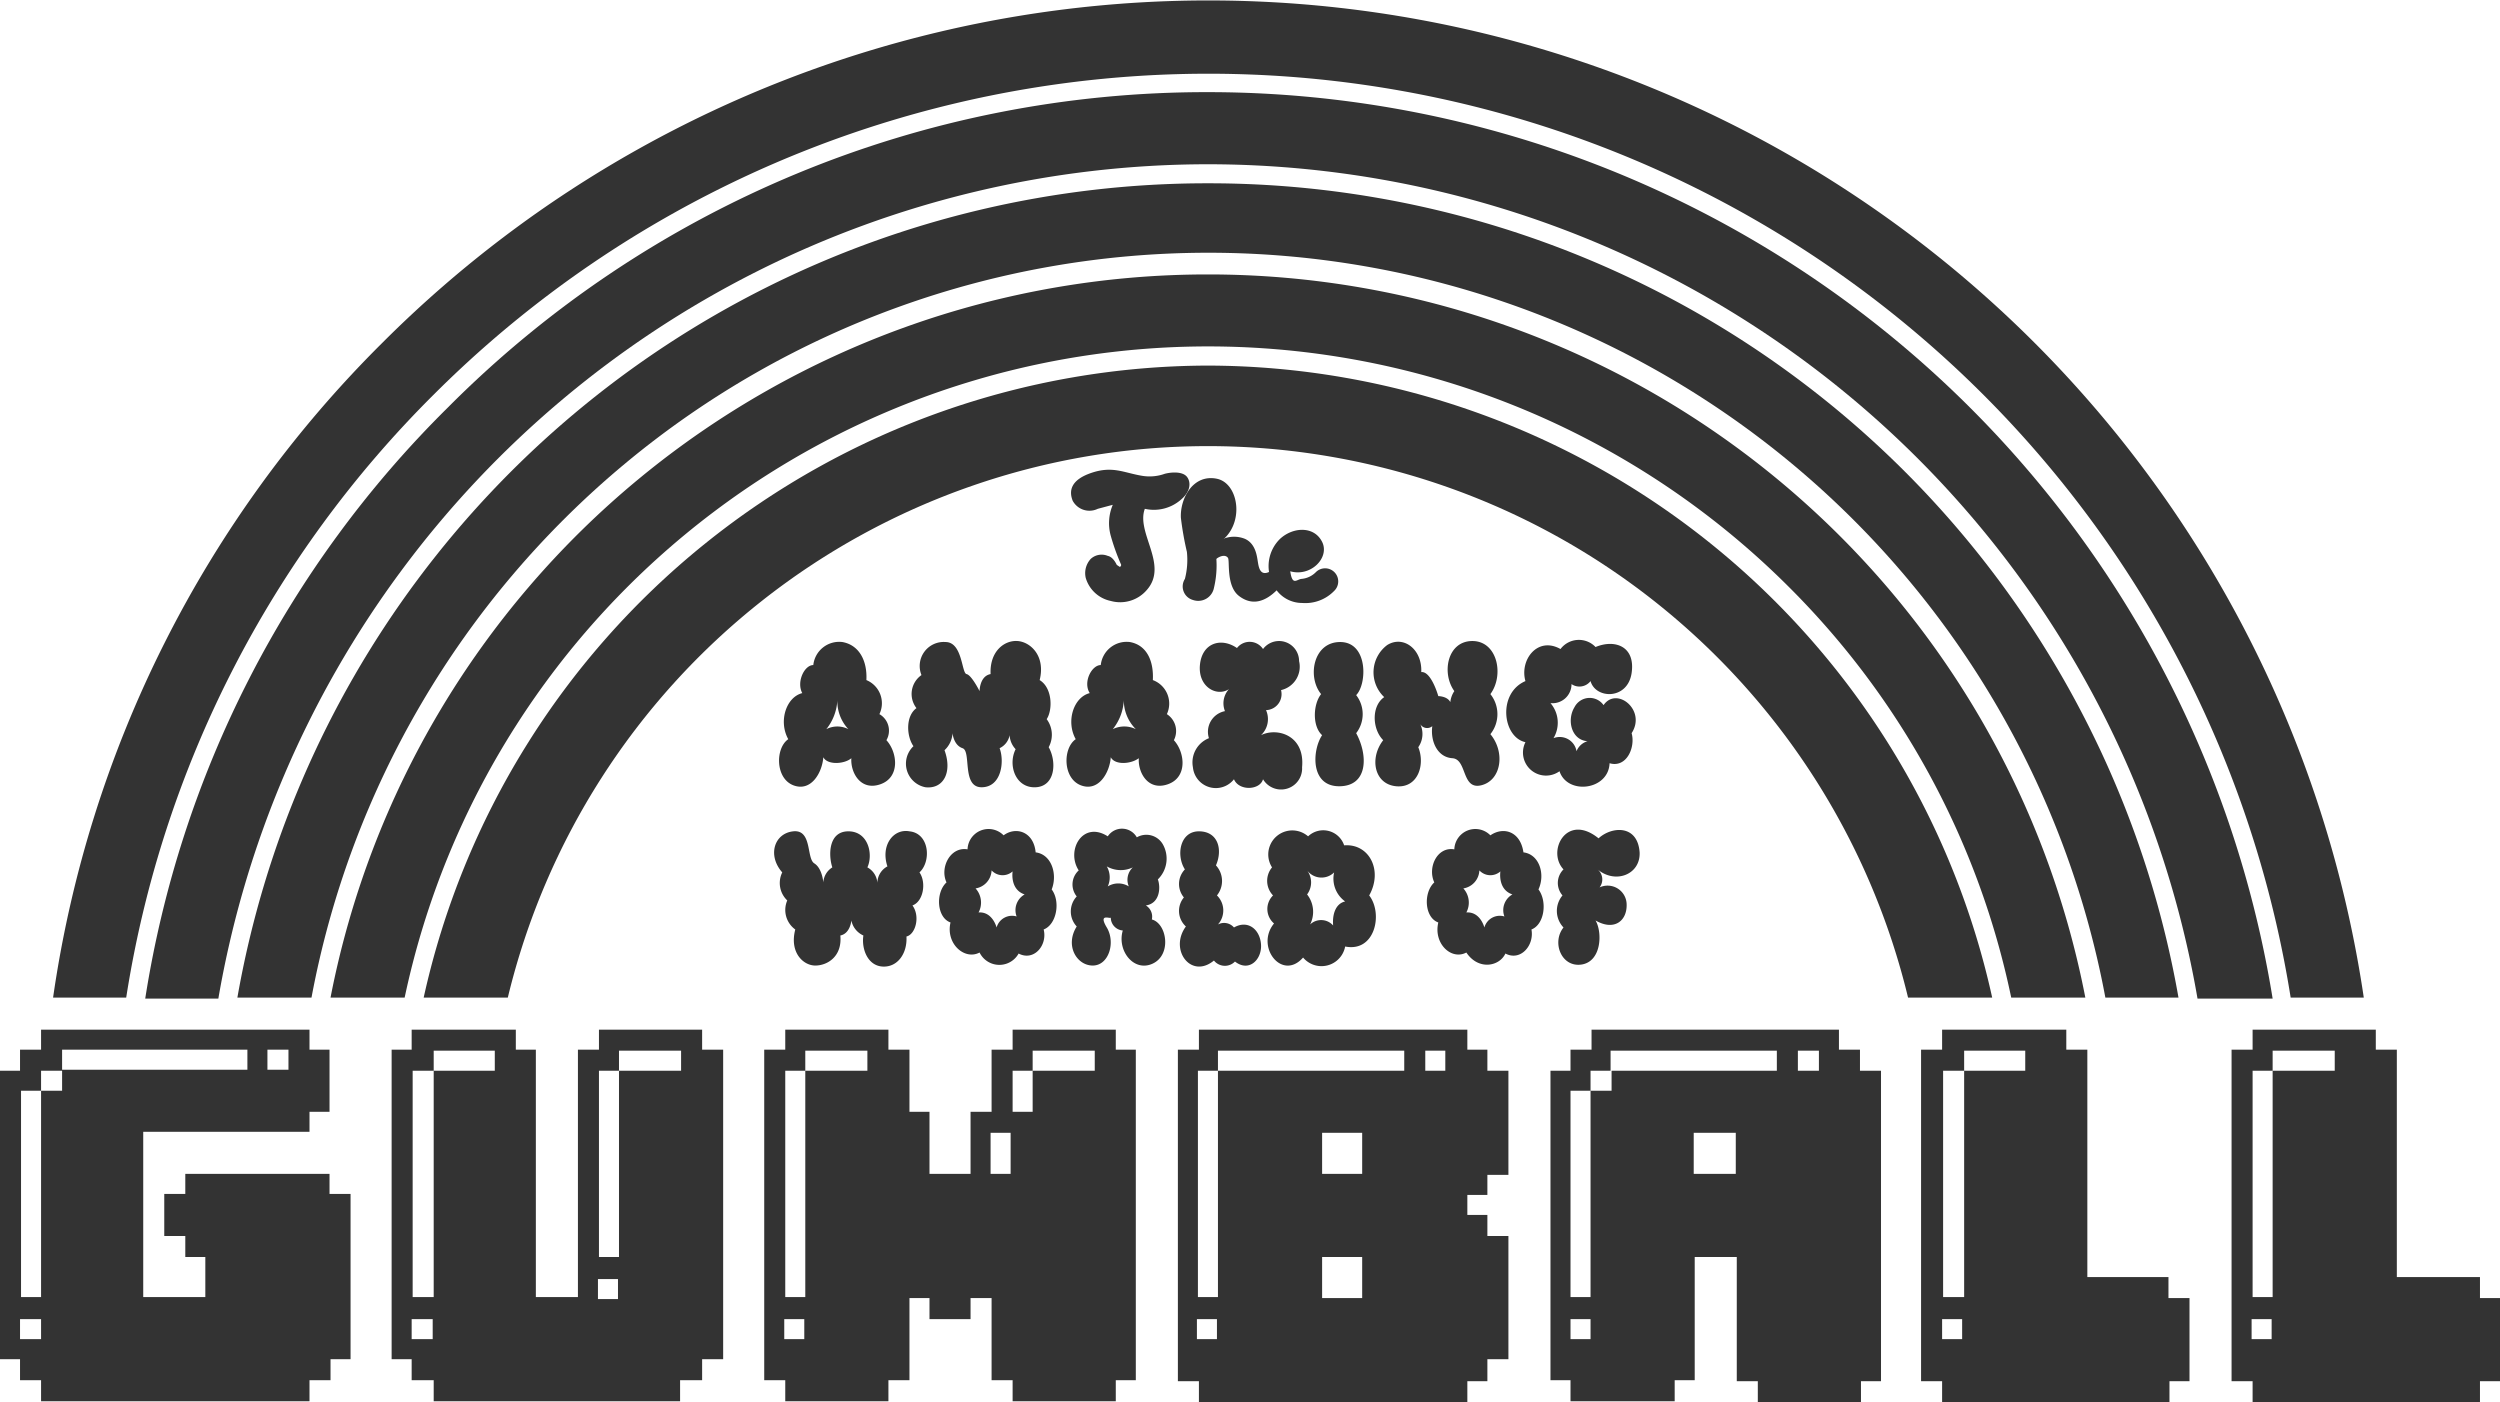
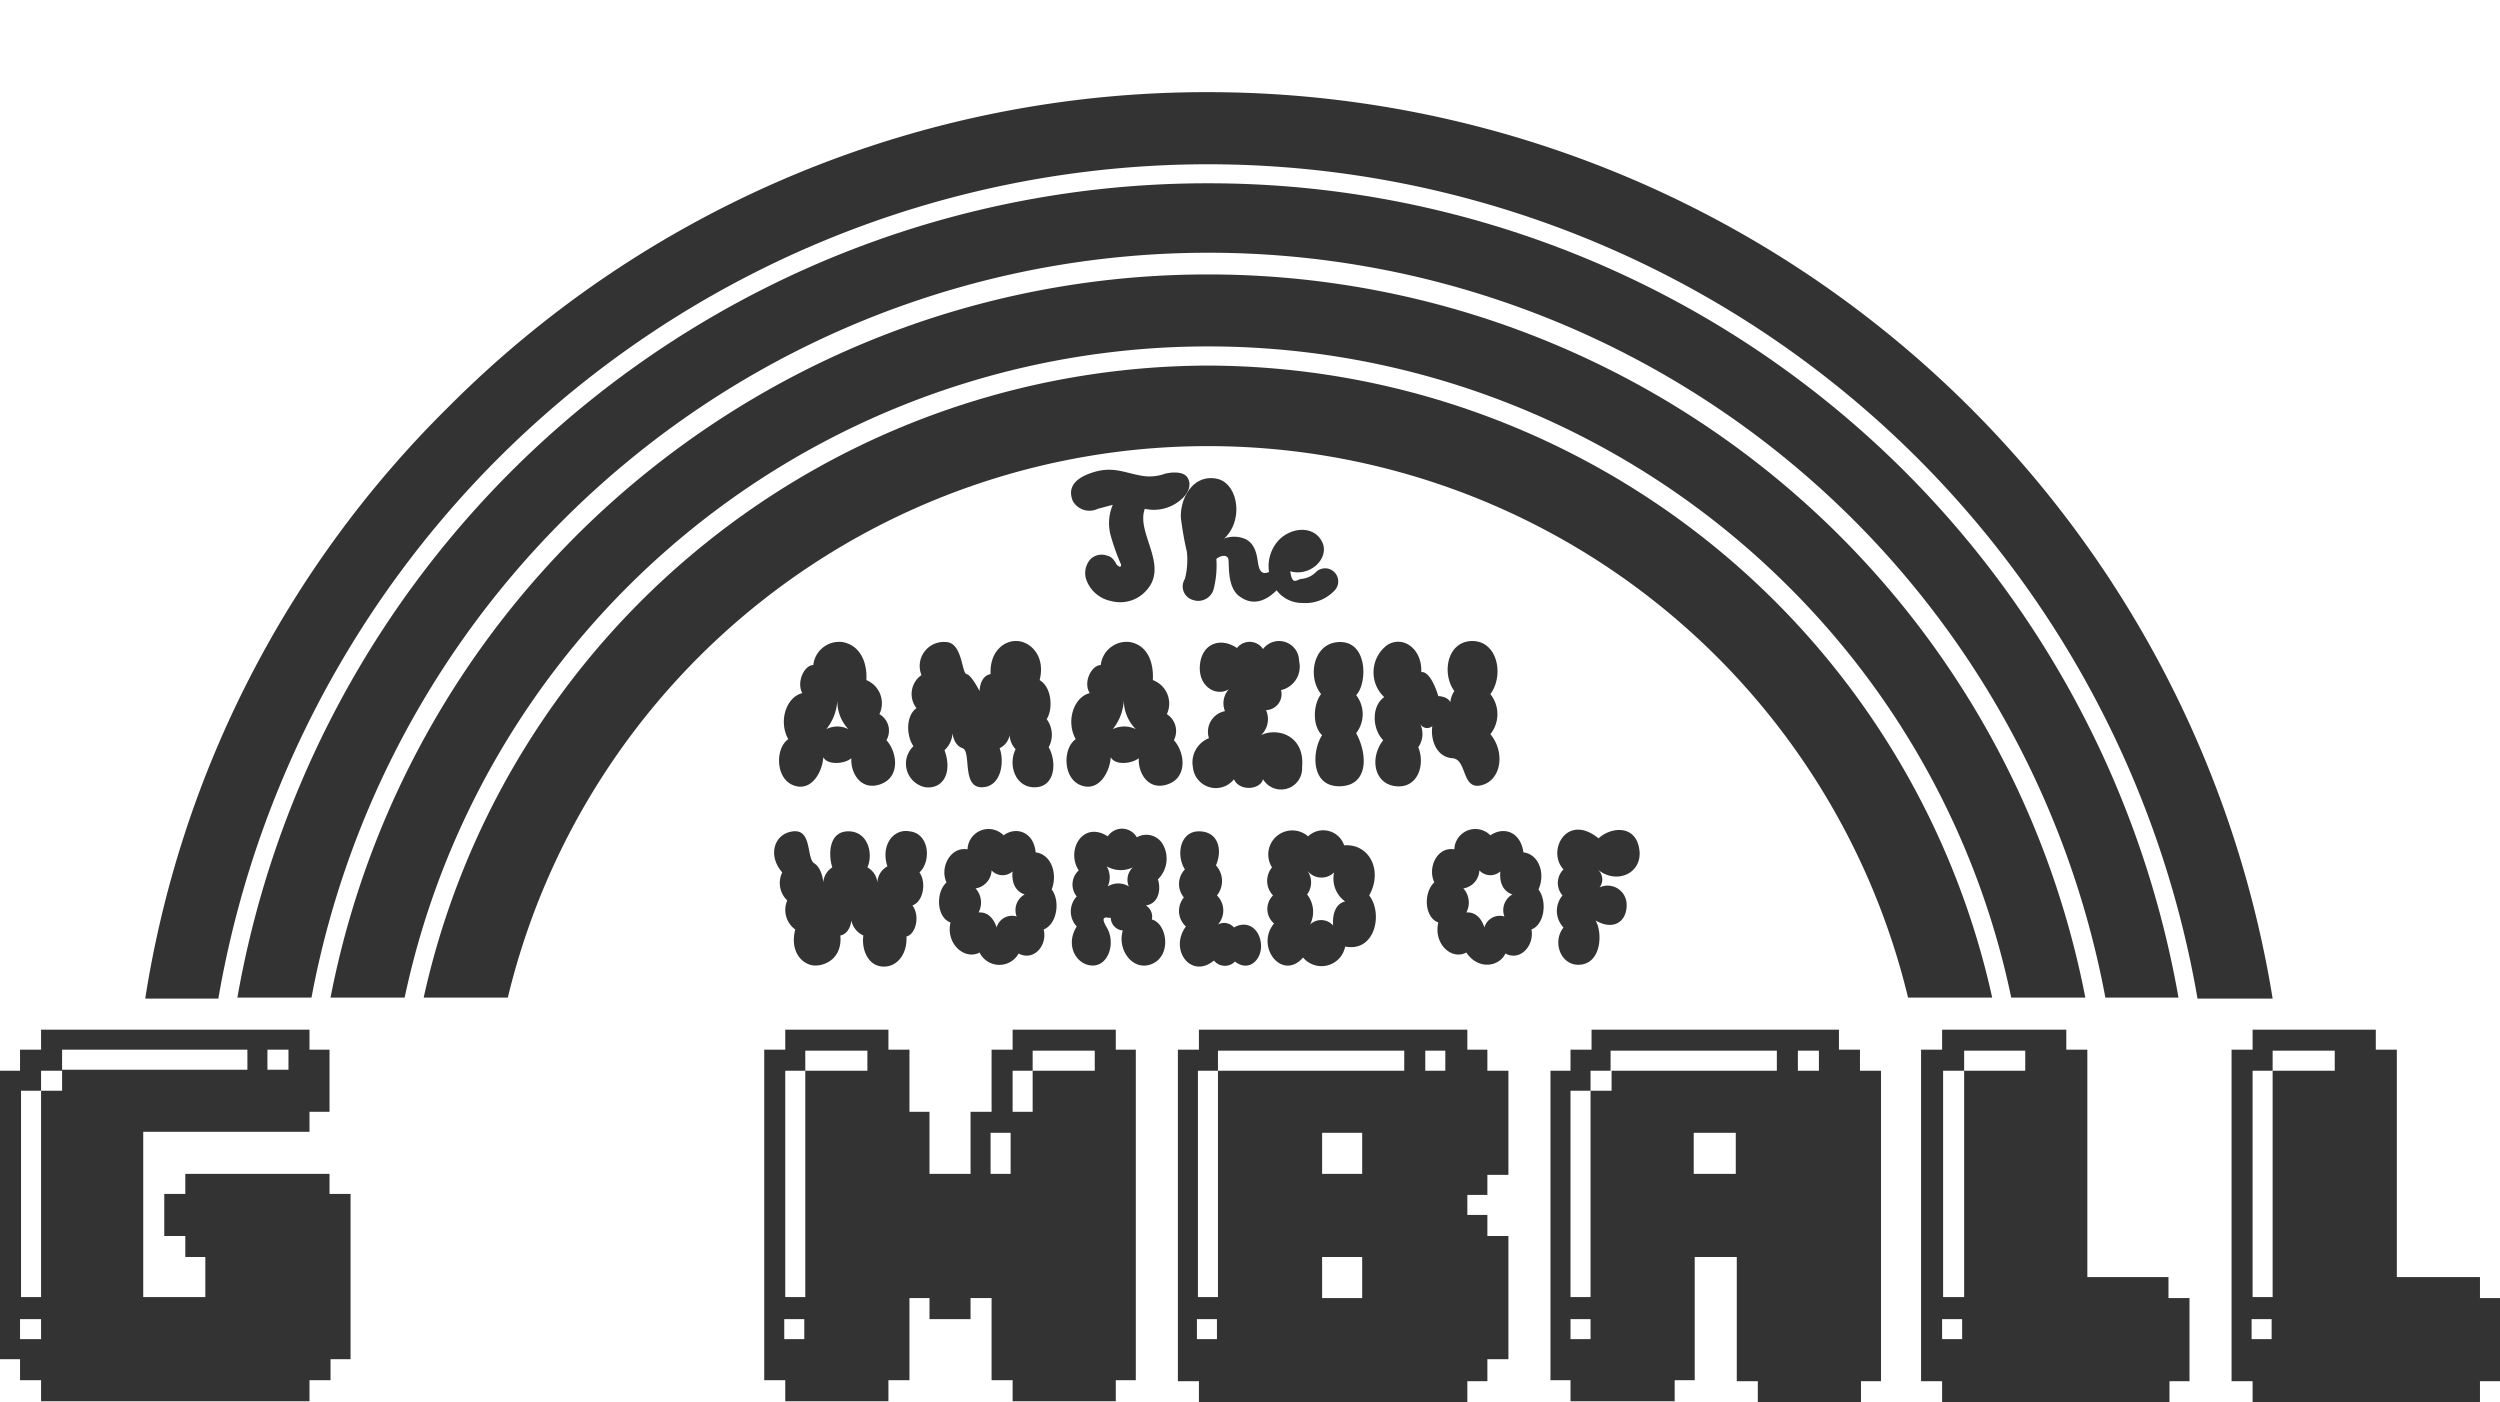
<svg xmlns="http://www.w3.org/2000/svg" width="249.6" height="140" viewBox="0 0 249.6 140">
  <title>gumball</title>
  <path d="M118,49.8c.9-.8.9-1.7.5-2.2s-1.4-.5-2.2-.3a4.5,4.5,0,0,1-2.3.2c-1.8-.3-2.9-1-5-.3s-2.3,1.8-1.9,2.8a1.9,1.9,0,0,0,2.5.8l1.5-.4a4.7,4.7,0,0,0-.2,3.1,21.7,21.7,0,0,0,1,2.8.2.2,0,0,1-.1.3l-.3-.2c-.1-.2-.4-.8-.9-.9a1.6,1.6,0,0,0-1.7.3,2.1,2.1,0,0,0-.5,1.9,3.3,3.3,0,0,0,2.5,2.3,3.5,3.5,0,0,0,3.6-1.1c2.2-2.5-1.1-5.7-.2-8.1A4.1,4.1,0,0,0,118,49.8Z" fill="#333" />
  <path d="M120.7,52.8c.8-.2.8-1.8.4-1.9s-.3,1.6.1,3.3a9.7,9.7,0,0,1,0,4.5,1.6,1.6,0,0,1-2.1,1.2,1.4,1.4,0,0,1-.8-2.1,7.6,7.6,0,0,0,.2-2.7,30.9,30.9,0,0,1-.6-3.4c-.1-1.9,1.2-4.4,3.6-3.9s2.9,5.3-.4,6.7Z" fill="#333" />
  <path d="M126.9,57c-1,.6-1.2-.2-1.3-.8s-.2-1.9-1.3-2.4a2.9,2.9,0,0,0-3.2.7l.2,1.4c.6-.5,1.1-.5,1.3-.2s-.2,2.8,1.1,3.8,2.6.6,3.8-.6.2-2.4-.6-1.9" fill="#333" />
  <path d="M130.1,60.2a3.2,3.2,0,0,1-3.1-2.1,3.8,3.8,0,0,1,.8-4.3c1.3-1.2,3.4-1.3,4.2.3s-1.2,3.6-3.3,2.9V55.8c.8.1,1.6-.2,1.2-.7s-1.3.2-1.1,1.8.6,1,1.1.9a2.3,2.3,0,0,0,1.5-.7,1.3,1.3,0,1,1,1.8,1.9,4,4,0,0,1-3.2,1.2" fill="#333" />
  <path d="M121,50.4c-.6,0-1,.6-1,1.4s.4,1.4,1,1.4.9-.7.9-1.4-.4-1.4-.9-1.4" fill="#333" />
  <path d="M129.6,54.4a1.1,1.1,0,0,0-1.1,1,1.1,1.1,0,0,0,2.2,0,1.1,1.1,0,0,0-1.1-1" fill="#333" />
  <path d="M88.5,73.9a1.9,1.9,0,0,0-.7-2.6,2.5,2.5,0,0,0-1.3-3.4c.1-1.9-.7-3.5-2.4-3.8a2.6,2.6,0,0,0-2.9,2.3c-.9,0-1.7,1.7-1.1,2.8-1.6.4-2.4,2.8-1.4,4.6-1.3.9-1.3,3.9.5,4.6s2.9-1.3,3-2.8c.4.8,2.1.7,2.8.1-.1,1.4.9,3.3,2.9,2.6s1.7-3.2.6-4.4m-6-1.1a5,5,0,0,0,1.1-2.9,4.1,4.1,0,0,0,1.1,2.9,2.4,2.4,0,0,0-2.2,0" fill="#333" />
  <path d="M117.2,73.9a2,2,0,0,0-.7-2.6,2.5,2.5,0,0,0-1.4-3.4c.1-1.9-.6-3.5-2.3-3.8a2.6,2.6,0,0,0-2.9,2.3c-.9,0-1.8,1.7-1.1,2.8-1.6.4-2.4,2.8-1.4,4.6-1.3.9-1.3,3.9.5,4.6s2.9-1.3,3-2.8c.4.8,2,.7,2.8.1-.1,1.4.9,3.3,2.9,2.6s1.7-3.2.6-4.4m-6.1-1.1a5,5,0,0,0,1.1-2.9,4.1,4.1,0,0,0,1.2,2.9,2.6,2.6,0,0,0-2.3,0" fill="#333" />
  <path d="M104.5,71.8c.6-.9.6-3.1-.7-3.9.6-2.4-.9-3.8-2.2-3.9s-2.8,1-2.7,3.3c-1.1.2-1.1,1.7-1.1,1.7s-.8-1.6-1.3-1.7-.4-3.2-2.1-3.2A2.4,2.4,0,0,0,92,67.4a2.3,2.3,0,0,0-.5,3.3c-1.1.8-1,2.8-.3,3.8a2.4,2.4,0,0,0,1.2,4.1c1.8.2,2.7-1.5,1.9-3.7a2.5,2.5,0,0,0,.8-1.7s.1,1.2,1,1.5S96,78.6,98,78.6s2.3-2.6,1.8-3.9a1.8,1.8,0,0,0,1-1.3,2.2,2.2,0,0,0,.6,1.4c-.8,1.6,0,3.9,2,3.8s2.1-2.6,1.3-4a2.6,2.6,0,0,0-.2-2.8" fill="#333" />
  <path d="M125.9,73.4a2.2,2.2,0,0,0,.5-2.5,1.6,1.6,0,0,0,1.5-2,2.4,2.4,0,0,0,1.8-2.9,2,2,0,0,0-3.6-1.2,1.6,1.6,0,0,0-2.6-.1c-1.6-1.1-3.5-.5-3.7,1.7s1.7,3.2,2.9,2.4a2.1,2.1,0,0,0-.4,2.2,2.1,2.1,0,0,0-1.6,2.7,2.6,2.6,0,0,0-1.6,2.9,2.3,2.3,0,0,0,4.1,1.2c.5,1.2,2.6,1.1,2.9,0a2.1,2.1,0,0,0,3.9-1.2c.3-3.2-2.5-4-4.1-3.2" fill="#333" />
  <path d="M133.8,64.1c-2.7,0-3.3,3.5-1.9,5.2-.8,1-.9,3.2.1,4.1-1,1.5-1.2,5.1,1.7,5.1s2.9-3.1,1.7-5.3a3.1,3.1,0,0,0,0-3.8c1.1-1.1,1.2-5.3-1.6-5.3" fill="#333" />
  <path d="M148.8,69.3c1.4-1.9.7-5.3-1.8-5.3s-3.1,3.2-1.8,5a2.4,2.4,0,0,0-.4,1.1c-.3-.6-1.2-.6-1.2-.6s-.7-2.5-1.7-2.4c.1-2.3-1.8-3.7-3.4-2.7a3.4,3.4,0,0,0-.3,5.2c-1.3.9-1.2,3.2-.1,4.3-1.4,1.8-.9,4.4,1.3,4.6s2.9-2.2,2.2-3.9a2.3,2.3,0,0,0,.2-2.3.8.8,0,0,0,1.2.2c-.2,1.5.5,3.1,2,3.2s.9,3.2,2.9,2.7,2.4-3.3.9-5.1a3.2,3.2,0,0,0,0-4" fill="#333" />
-   <path d="M160.1,70.4a1.7,1.7,0,0,0-2.9.2c-.8,1.3-.3,3.3,1.3,3.4a1.7,1.7,0,0,0-1.1,1,1.7,1.7,0,0,0-2.3-1.3,3,3,0,0,0-.3-3.5,1.9,1.9,0,0,0,2.1-1.9,1.4,1.4,0,0,0,1.9-.3c.5,1.8,3.7,1.9,4.1-.8s-1.7-3.4-3.6-2.6a2.3,2.3,0,0,0-3.5.2c-2.3-1.3-4.1,1.1-3.5,3.2-2.8,1.2-2.3,5.6,0,6.1a2.3,2.3,0,0,0,3.4,2.9c.8,2.4,4.9,1.9,5-.8,1.7.5,2.6-1.6,2.2-3,1.5-2.3-1.5-4.7-2.8-2.8" fill="#333" />
  <path d="M90.8,83c-1.6-.3-2.9,1.4-2.2,3.5a1.9,1.9,0,0,0-1,1.8,1.9,1.9,0,0,0-1-1.7c.6-1.3.1-3.6-1.9-3.6s-2,2.4-1.6,3.6a1.9,1.9,0,0,0-.9,1.5s-.1-1.4-.9-1.9-.2-3.4-2.1-3.2-2.6,2.4-1.1,4.1a2.4,2.4,0,0,0,.5,2.8,2.4,2.4,0,0,0,.8,2.9c-.6,2.3.8,3.6,2,3.6s2.7-.9,2.5-3c1-.2,1.1-1.5,1.1-1.5a2.1,2.1,0,0,0,1.2,1.5c-.2,1.3.4,3,1.9,3.1s2.5-1.3,2.4-3c.9-.2,1.4-2,.6-3.1,1.1-.4,1.4-2.3.7-3.3,1.2-1.1,1-3.9-1-4.1" fill="#333" />
  <path d="M103.4,85.1c-.2-2.1-2-2.6-3.2-1.7a2.1,2.1,0,0,0-3.6,1.4c-1.7-.3-2.8,1.8-2.1,3.3-1.1,1-1,3.5.4,4-.5,2.1,1.4,3.8,2.9,3a2.2,2.2,0,0,0,3.9.1c1.5.8,2.9-.8,2.5-2.4,1.3-.5,1.7-2.8.8-4,.6-1.5,0-3.5-1.6-3.7m-1.9,6.4a1.6,1.6,0,0,0-2,1.1s-.4-1.6-1.8-1.5a2.1,2.1,0,0,0-.3-2.4A1.9,1.9,0,0,0,99,86.9a1.5,1.5,0,0,0,2.1.1s-.3,1.8,1.2,2.3a1.8,1.8,0,0,0-.8,2.2" fill="#333" />
  <path d="M116.1,84.3a1.9,1.9,0,0,0-2.6-.7,1.7,1.7,0,0,0-2.9-.1c-2.5-1.6-4.2,1.4-2.9,3.4a1.9,1.9,0,0,0-.2,2.6,2.2,2.2,0,0,0,0,3c-1.2,1.9,0,3.9,1.6,3.9s2.3-2.3,1.4-3.8.4-.8.4-1a1.3,1.3,0,0,0,1.2,1.3c-.6,2,1.1,4.2,3,3.3s1.4-4-.1-4.4a1.3,1.3,0,0,0-.6-1.4c1.4-.2,1.5-1.8,1.2-2.6a2.9,2.9,0,0,0,.5-3.5m-3.4,4.2a2,2,0,0,0-2.1,0,2.2,2.2,0,0,0-.1-2,2.8,2.8,0,0,0,2.6.1,1.7,1.7,0,0,0-.4,1.9" fill="#333" />
  <path d="M123.2,92.6a1.3,1.3,0,0,0-1.6-.3,2.1,2.1,0,0,0-.1-2.9,2.3,2.3,0,0,0-.1-3c.7-1.6.2-3.4-1.7-3.4s-2.3,2.4-1.4,3.8a2.1,2.1,0,0,0-.1,2.8,2.1,2.1,0,0,0,.2,2.9c-1.7,2.3.5,5.3,2.8,3.4a1.4,1.4,0,0,0,2.1.1c1.4,1.1,2.7-.2,2.6-1.7s-1.3-2.5-2.7-1.7" fill="#333" />
  <path d="M136.7,89.4c1.4-2.5,0-5.2-2.5-5a2.2,2.2,0,0,0-3.6-.9,2.4,2.4,0,0,0-3.6,3.1,2.1,2.1,0,0,0,.1,2.8,1.9,1.9,0,0,0,.1,2.8c-1.9,2.3.8,5.8,2.9,3.4a2.4,2.4,0,0,0,4.2-1.1c3,.6,3.8-3.3,2.4-5.1m-3.6,3a1.6,1.6,0,0,0-2.3-.1,2.8,2.8,0,0,0-.3-3,2,2,0,0,0,0-2.4h0a1.8,1.8,0,0,0,2.7.2,2.8,2.8,0,0,0,1.1,2.9c-.9.2-1.3,1.2-1.2,2.4" fill="#333" />
  <path d="M152.1,85.1c-.3-2.1-2-2.6-3.3-1.7a2.1,2.1,0,0,0-3.6,1.4c-1.7-.3-2.7,1.8-2,3.3-1.1,1-1,3.5.4,4-.5,2.1,1.3,3.8,2.8,3,1.2,1.8,3.3,1.4,3.9.1,1.5.8,2.9-.8,2.6-2.4,1.3-.5,1.6-2.8.7-4,.7-1.5.1-3.5-1.5-3.7m-1.9,6.4a1.6,1.6,0,0,0-2,1.1s-.4-1.6-1.8-1.5a2.1,2.1,0,0,0-.3-2.4,1.9,1.9,0,0,0,1.6-1.8,1.5,1.5,0,0,0,2.1.1s-.3,1.8,1.2,2.3a1.8,1.8,0,0,0-.8,2.2" fill="#333" />
  <path d="M163.7,85.1c-.2-2.8-2.8-2.6-4.1-1.4-3.2-2.6-5.2,1.3-3.5,3.1a1.9,1.9,0,0,0-.1,2.6,2.4,2.4,0,0,0,.1,3.2c-1.2,1.5-.2,4,1.8,3.7s2.1-3.2,1.4-4.4c1.9,1.1,3.2,0,3.1-1.7a1.9,1.9,0,0,0-2.7-1.6,1.3,1.3,0,0,0-.2-1.8c1.8,1.5,4.3.5,4.2-1.7" fill="#333" />
  <path d="M120.6,25.5A91.4,91.4,0,0,0,31,99.7h2a89.2,89.2,0,0,1,175.2,0h1.9a91.1,91.1,0,0,0-89.5-74.2Z" fill="none" />
  <path d="M120.6,16.4A100.5,100.5,0,0,0,21.7,99.7h2A98.4,98.4,0,0,1,190,47.1a97.5,97.5,0,0,1,27.3,52.6h2a99.6,99.6,0,0,0-28-53.9A98.7,98.7,0,0,0,120.6,16.4Z" fill="none" />
  <path d="M120.6,34.6A82.1,82.1,0,0,0,40.4,99.7h1.9a80.1,80.1,0,0,1,156.6,0h1.9a82.1,82.1,0,0,0-80.2-65.1Z" fill="none" />
  <path d="M120.7,7.2A109.7,109.7,0,0,0,12.6,99.6h1.9A107.7,107.7,0,0,1,120.7,9.1,107.7,107.7,0,0,1,226.8,99.6h1.9a109.7,109.7,0,0,0-108-92.4Z" fill="none" />
  <path d="M120.6,36.5A80.4,80.4,0,0,0,42.3,99.6h8.4a71.9,71.9,0,0,1,139.8,0h8.4a80.4,80.4,0,0,0-78.3-63.1Z" fill="#333" />
  <path d="M120.6,18.3A98.3,98.3,0,0,0,23.7,99.6h7.4a91.1,91.1,0,0,1,179.1,0h7.3a98.3,98.3,0,0,0-96.9-81.3Z" fill="#333" />
  <path d="M120.6,27.4A89.2,89.2,0,0,0,33,99.6h7.4a82,82,0,0,1,138.2-41,81.2,81.2,0,0,1,22.2,41h7.4a89.2,89.2,0,0,0-87.6-72.2Z" fill="#333" />
  <path d="M120.7,9.2a106.8,106.8,0,0,0-76,31.5,106,106,0,0,0-30.2,59h7.3a100.3,100.3,0,0,1,98.8-83.3,100.3,100.3,0,0,1,98.8,83.3h7.5A107.7,107.7,0,0,0,120.7,9.2Z" fill="#333" />
-   <path d="M43.4,39.3A109.4,109.4,0,0,1,228.7,99.6H236A116.6,116.6,0,0,0,38.2,34.2,115.2,115.2,0,0,0,5.3,99.6h7.3A108.5,108.5,0,0,1,43.4,39.3Z" fill="#333" />
  <rect x="132" y="113.1" width="4.1" height="4.07" fill="none" />
  <rect x="132" y="125.5" width="4.1" height="4.12" fill="none" />
  <rect x="169.1" y="113.1" width="4.2" height="4.12" fill="none" />
  <path d="M32.9,117.2H18.5v2H16.4v4.2h2.1v2.1h2v4H14.3V113H30.9v-2h2v-6.2h-2v-2H4.1v2H2v2.1H0v28.8H2v2.1H4.1v2.1H30.9v-2.1H33v-2.1h2V119.2H32.9Zm-6.2-12.4h2.1v2H26.7ZM4.1,133.7H2v-2H4.1Zm2.1-24.8H4.1v20.6h-2V108.9h2v-2H6.2Zm0-4.1H24.7v2H6.2Z" fill="#333" />
-   <path d="M70.1,102.8H59.8v2H57.7v24.7H53.5V104.8h-2v-2H41.1v2h-2v30.9h2v2.1h2.2v2.1H67.9v-2.1h2.2v-2.1h2.1V104.8H70.1ZM43.2,133.7H41.1v-2h2.1Zm6.2-26.8H43.3v22.6H41.2V106.9h2.1v-2h6.1Zm12.3,22.8h-2v-2h2ZM68,106.9H61.8v18.6h-2V106.9h2v-2H68Z" fill="#333" />
  <path d="M148.5,104.8h-2v-2H119.7v2h-2.1v33.1h2.1V140h26.8v-2.1h2v-2.2h2.1V123.4h-2.1v-2.1h-2v-2h2v-2h2.1V106.9h-2.1Zm-27,28.9h-2v-2h2Zm14.5-4.1h-4v-4.1h4Zm0-12.4h-4v-4.1h4Zm4.2-10.3H121.6v22.6h-2V106.9h2v-2h18.6Zm4.1,0h-2v-2h2Z" fill="#333" />
  <path d="M185.7,104.8h-2.1v-2H158.9v2h-2.1v2.1h-2v30.9h2v2.1h10.4v-2.1h2V125.5h4.2v12.4h2.1V140h10.3v-2.1h2v-31h-2.1v-2.1Zm-26.9,28.9h-2v-2h2Zm2.1-24.8h-2.1v20.6h-2V108.9h2v-2h2.1Zm12.4,8.3h-4.2v-4.1h4.2Zm4.1-10.3H160.8v-2h16.6Zm4.2,0h-2.1v-2h2.1Z" fill="#333" />
  <path d="M216.6,127.5h-8.2V104.8h-2.1v-2H193.9v2h-2.1v33.1h2.1V140h22.7v-2.1h2v-8.3h-2.1v-2.1Zm-20.7,6.2h-2v-2h2Zm6.3-26.8h-6.1v22.6H194V106.9h2.1v-2h6.1Z" fill="#333" />
  <path d="M247.6,129.5v-2h-8.3V104.8h-2.1v-2H224.9v2h-2.1v33.1h2.1V140h22.7v-2.1h2v-8.3h-2Zm-20.8,4.2h-2v-2h2Zm6.3-26.8h-6.2v22.6h-2V106.9h2v-2h6.2v2Z" fill="#333" />
  <path d="M111.4,102.8H101.1v2H99V111H96.9v6.2H92.8V111h-2v-6.2H88.7v-2H78.4v2H76.3v33h2.1v2.1H88.7v-2.1h2.1v-8.2h2v2.1h4.1v-2.1H99v8.2h2.1v2.1h10.3v-2.1h2v-33h-2v-2ZM80.3,133.7h-2v-2h2Zm6.3-26.8H80.4v22.6h-2V106.9h2v-2h6.2Zm14.3,10.3h-2v-4.1h2Zm2.2-6.2h-2v-4.1h2Zm6.2-4.1h-6.2v-2h6.2Z" fill="#333" />
</svg>